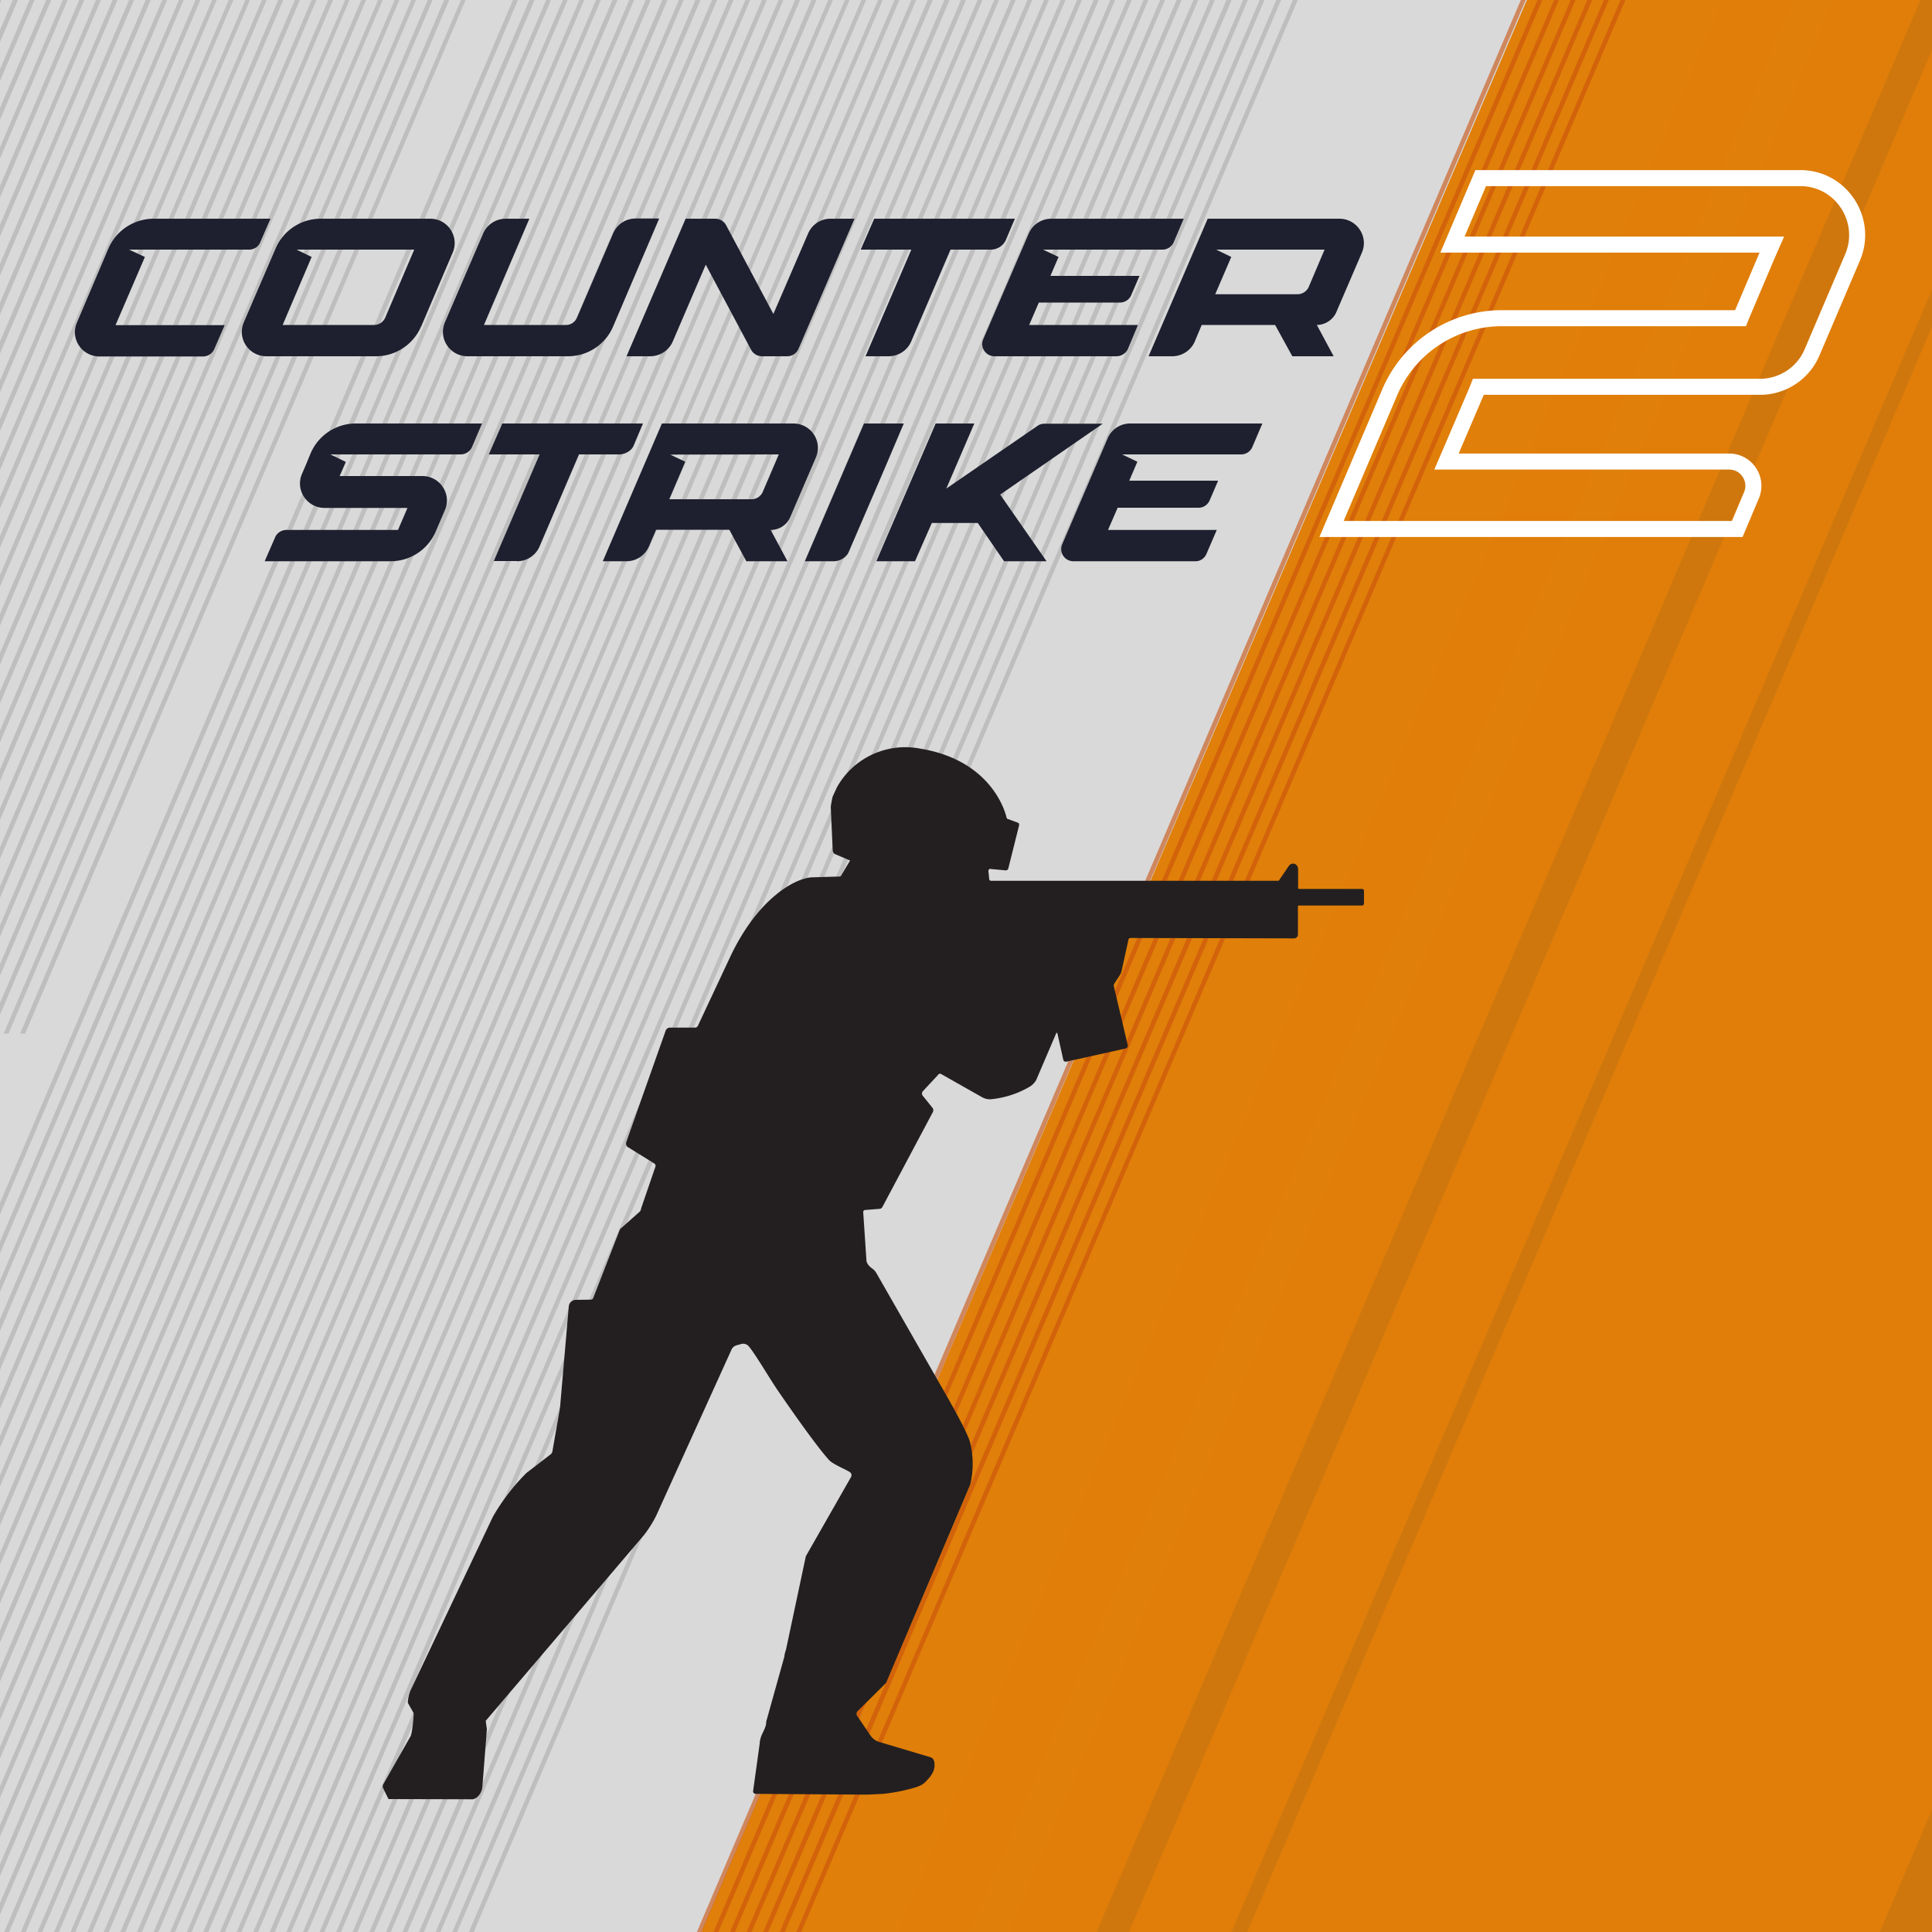
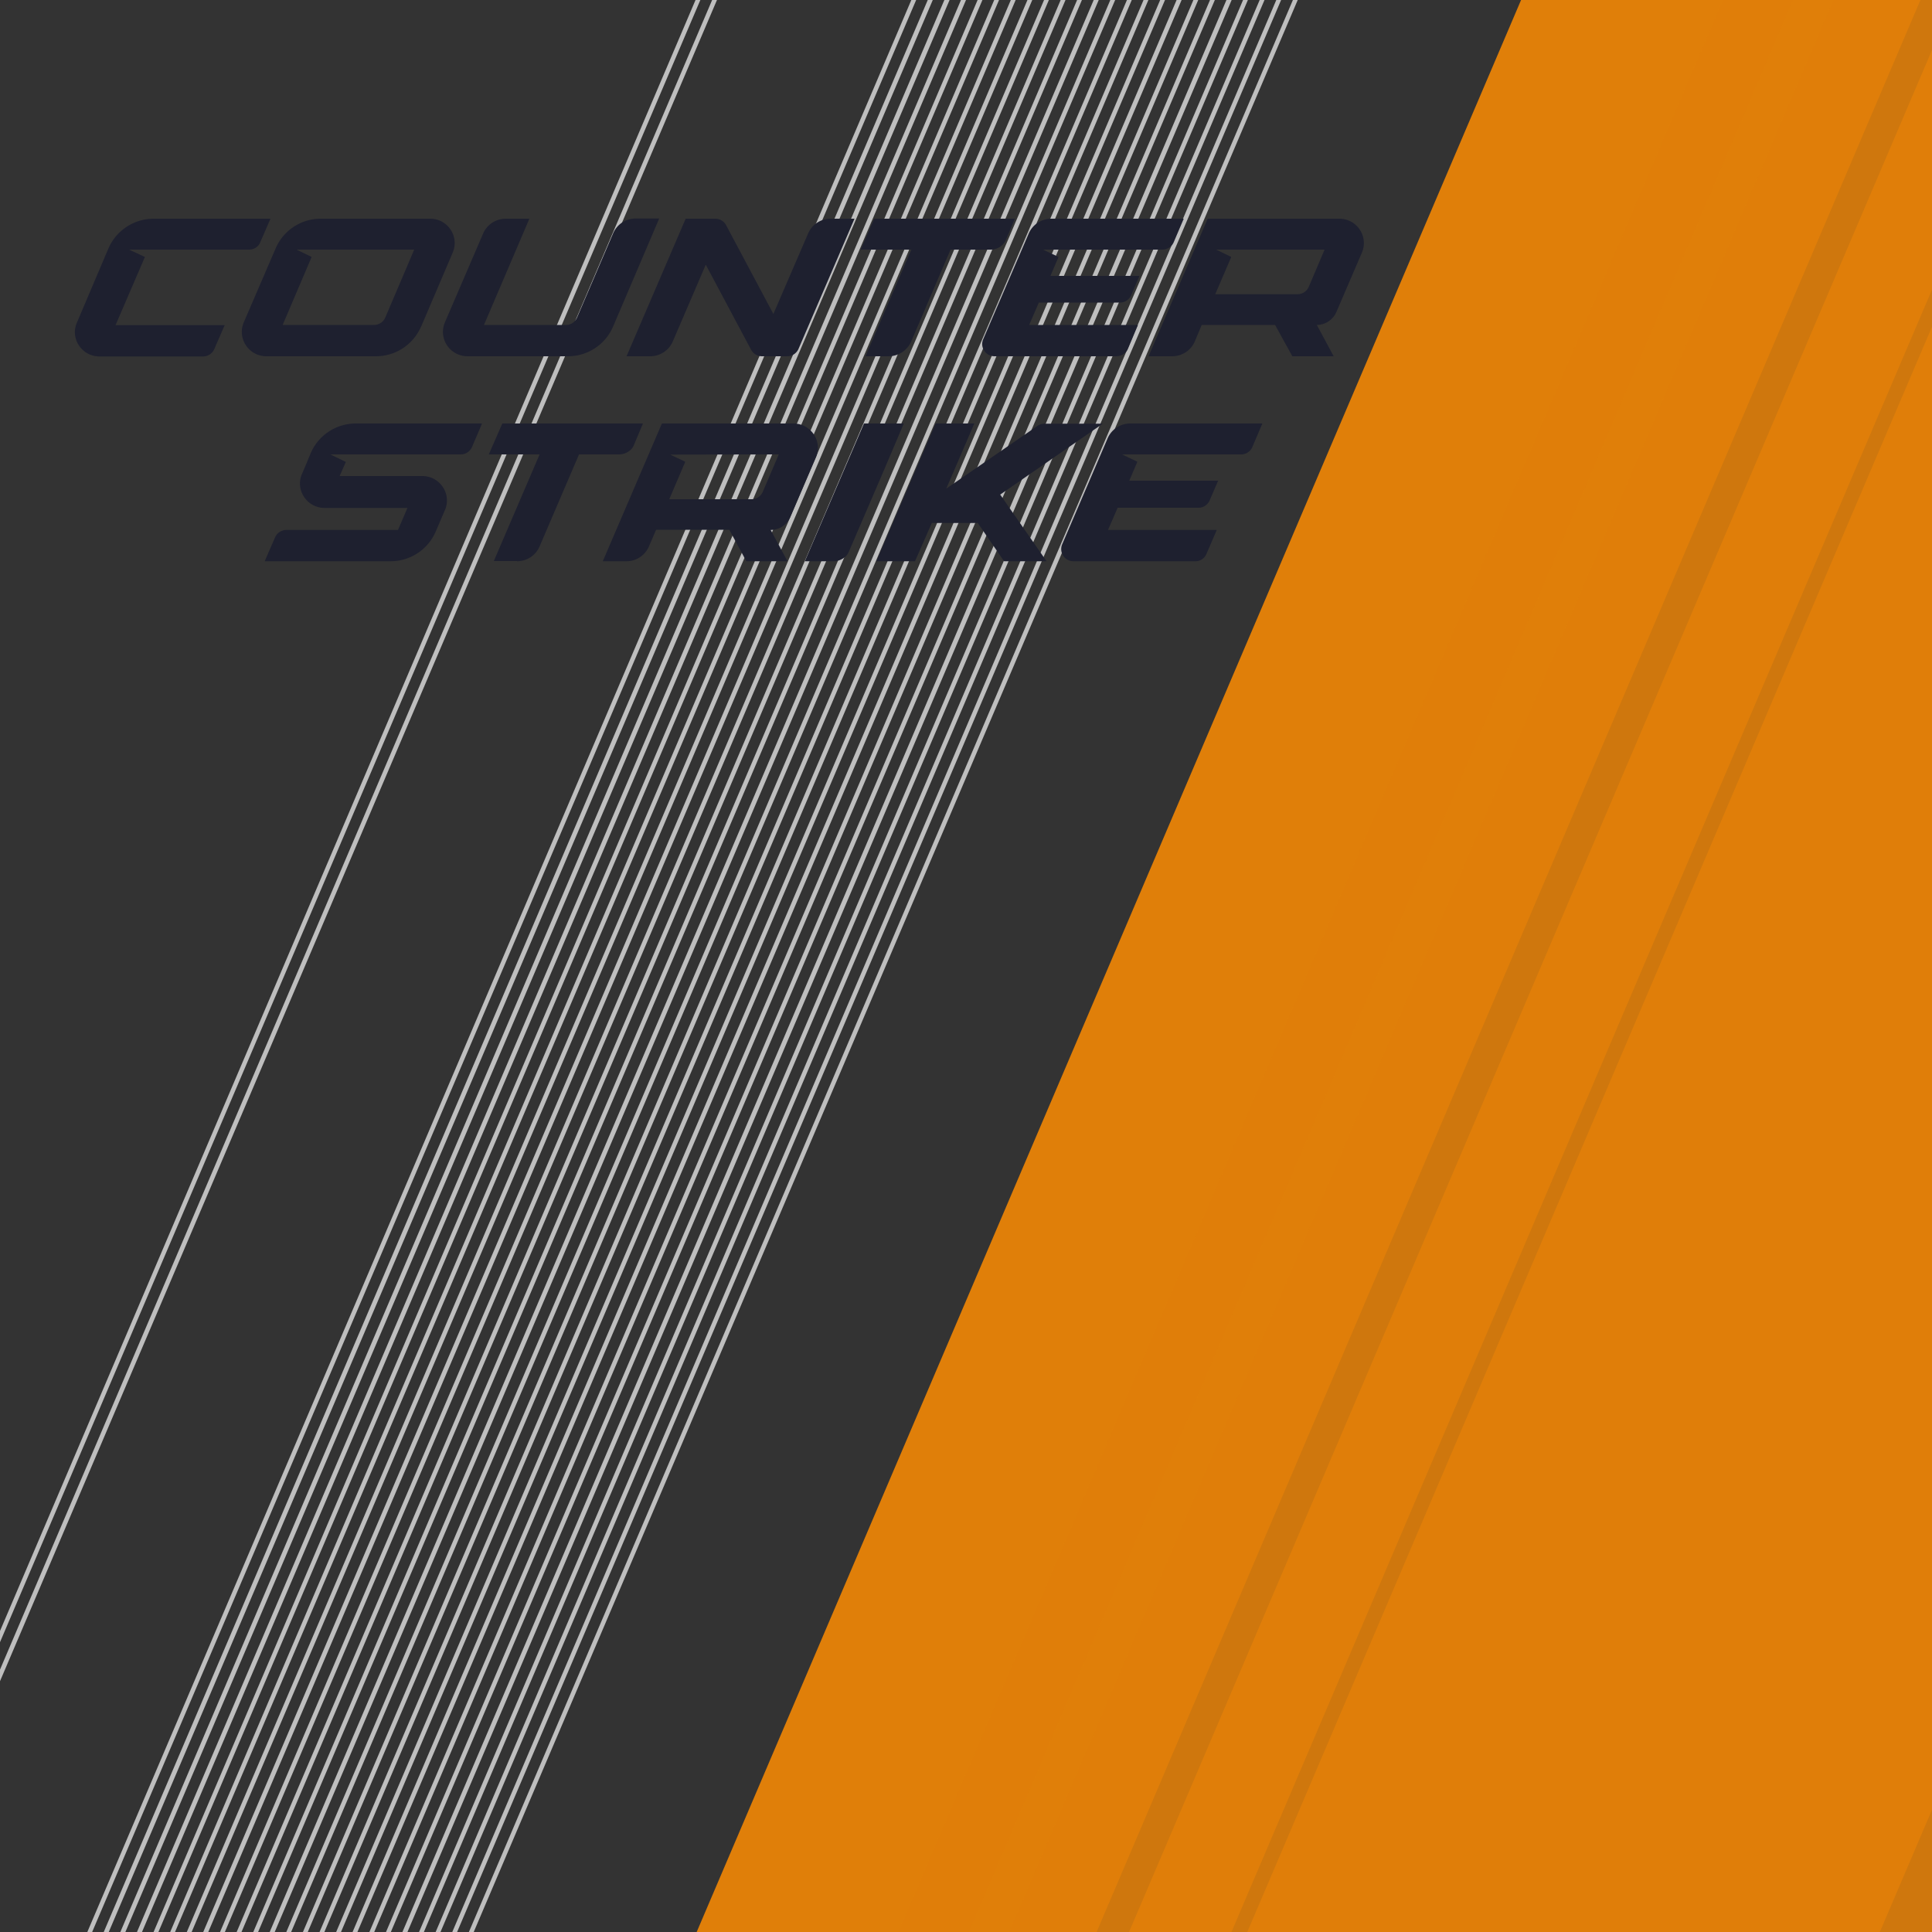
<svg xmlns="http://www.w3.org/2000/svg" fill-rule="evenodd" viewBox="0 0 100 100">
  <rect x="0" y="0" width="100" height="100" fill="#333333" stroke="none" />
  <path fill="#e07f09" d="M78.72 0H99.4L56.76 100h-20.7L78.73 0ZM100 2.59v12.4L63.74 100h-5.3L100 2.59ZM100 16.91v76.76L97.3 100H64.56L100 16.91Z" />
-   <path fill="#d9d9d9" d="M79.03 0 36.3 100H0V0h79.03Z" />
-   <path fill="#c8500d" fill-opacity=".6" d="M78.72 0h.25L36.32 100h-.25L78.72 0Zm.86 0h.25L37.18 100h-.25L79.58 0Zm.86 0h.25L38.04 100h-.25L80.44 0Zm.86 0h.25L38.9 100h-.25L81.3 0Zm.86 0h.25L39.76 100h-.26L82.16 0Zm.86 0h.25L40.62 100h-.26L83.02 0Zm.86 0h.25L41.47 100h-.25L83.88 0Z" />
  <path fill="#e07f09" fill-opacity=".9" d="M89.17 0h3.64L50.16 100H46.5L89.17 0Zm5.72 0H100v100H52.23L94.89 0Z" />
-   <path fill="#bebebe" d="M0 62.26 26.55 0h.26L0 62.86v-.6ZM27.4 0h.27L0 64.87v-.6L27.4 0Zm.87 0h.25L0 66.87v-.58L28.27 0Zm.86 0h.25L0 68.89v-.6L29.13 0Zm.86 0h.25L0 70.9v-.6L29.99 0Zm.86 0h.25L0 72.92v-.6L30.85 0Zm.86 0h.25L0 74.93v-.59L31.7 0Zm.86 0h.25L0 76.94v-.58L32.57 0Zm.85 0h.26L0 78.96v-.6L33.42 0Zm.86 0h.27L0 80.99v-.6L34.28 0Zm.86 0h.25L0 82.98v-.58L35.14 0ZM36 0h.25L0 85v-.58L36 0Zm.86 0h.25L0 87.02v-.6L36.86 0Zm.86 0h.25L0 89.03v-.6L37.72 0Zm.86 0h.25L0 91.02v-.59L38.58 0Zm.86 0h.25L0 93.05v-.58L39.44 0Zm.86 0h.25L0 95.07v-.59L40.3 0Zm.85 0h.26L0 97.1v-.6L41.15 0ZM42 0h.26L0 99.1v-.6L42 0Zm.86 0h.25L.47 100H.22L42.87 0Zm.86 0h.25L1.33 100h-.25L43.73 0Zm.86 0h.25L2.19 100h-.25L44.59 0Zm.86 0h.25L3.05 100H2.8L45.45 0Zm.86 0h.25L3.9 100h-.25L46.3 0ZM24.1 0 1.3 53.5h-.26L23.86 0h.26Zm-.85 0L.44 53.5H.19L22.99 0h.27Zm-.86 0L0 52.52v-.6L22.14 0h.26Zm-.86 0L0 50.5v-.59L21.29 0h.25Zm-.86 0L0 48.48v-.58L20.43 0h.25Zm-.86 0L0 46.47v-.59L19.57 0h.25Zm-.86 0L0 44.45v-.59L18.7 0h.26Zm-.86 0L0 42.44v-.59L17.86 0h.24Zm-.85 0L0 40.44v-.61L16.99 0h.26Zm-.86 0L0 38.42v-.6L16.13 0h.26Zm-.86 0L0 36.4v-.6L15.26 0h.27Zm-.86 0L0 34.4v-.6L14.4 0h.27Zm-.86 0L0 32.38v-.6L13.56 0h.25Zm-.86 0L0 30.36v-.59L12.7 0h.25Zm-.86 0L0 28.35v-.6L11.84 0h.25Zm-.86 0L0 26.33v-.6L10.98 0h.25Zm-.85 0L0 24.33v-.6L10.12 0h.26Zm-.86 0L0 22.31v-.6L9.26 0h.26Zm-.86 0L0 20.3v-.6L8.4 0h.26ZM7.8 0 0 18.3v-.62L7.54 0h.26Zm-.86 0L0 16.28v-.61L6.68 0h.26Zm-.86 0L0 14.26v-.6L5.83 0h.25Zm-.86 0L0 12.24v-.6L4.97 0h.25Zm-.86 0L0 10.23v-.6L4.1 0h.26ZM3.5 0 0 8.21v-.58L3.25 0h.25Zm-.85 0L0 6.2v-.6L2.39 0h.26Zm-.86 0L0 4.19v-.6L1.53 0h.26ZM.93 0 0 2.18v-.63L.66 0h.27ZM.07 0 0 .17V0h.07Z" />
  <path fill="#bebebe" d="M0 84.42 36 0h.25L0 85v-.58ZM36.86 0h.25L0 87.02v-.6L36.86 0Zm10.3 0h.26L4.77 100h-.25L47.17 0Zm.86 0h.26L5.63 100h-.26L48.02 0Zm.86 0h.27L6.49 100h-.26L48.88 0Zm.86 0H50L7.35 100h-.26L49.74 0Zm.86 0h.25L8.2 100h-.25L50.6 0Zm.86 0h.25L9.06 100h-.25L51.46 0Zm.86 0h.25L9.92 100h-.25L52.32 0Zm.85 0h.26L10.78 100h-.26L53.18 0Zm.87 0h.25L11.64 100h-.25L54.04 0Zm.86 0h.25L12.5 100h-.25L54.9 0Zm.85 0H56L13.36 100h-.25L55.75 0Zm.86 0h.26L14.22 100h-.26L56.61 0Zm.86 0h.25L15.07 100h-.25L57.47 0Zm.86 0h.25L15.93 100h-.25L58.33 0Zm.86 0h.25L16.79 100h-.25L59.19 0Zm.86 0h.25L17.65 100h-.25L60.05 0Zm.86 0h.25L18.5 100h-.25L60.9 0Zm.86 0h.25L19.37 100h-.25L61.77 0Zm.86 0h.25L20.23 100h-.25L62.63 0Zm.85 0h.27L21.09 100h-.26L63.48 0Zm.86 0h.25L21.94 100h-.25L64.34 0Zm.86 0h.25L22.8 100h-.25L65.2 0Zm.86 0h.25L23.66 100h-.25L66.06 0Zm.86 0h.25L24.52 100h-.25L66.92 0Z" />
-   <path fill="none" stroke="#fff" stroke-width=".83" d="M91.17 20.02H76.52l-.1.25-1.3 3.04-.25.58H89.5c.9 0 1.51.92 1.15 1.76l-.73 1.73h-21l3.01-7.07a6.31 6.31 0 0 1 5.79-3.84h12.37l.1-.25 1.27-2.99.25-.57H75.18l1.46-3.44h16.55c2.1 0 3.52 2.16 2.7 4.1l-2.09 4.9a2.93 2.93 0 0 1-2.63 1.8Z" />
  <path fill="#1e202f" d="M7.96 11.32c-1.02 0-1.93.6-2.34 1.52L3.98 16.7c-.36.83.26 1.75 1.17 1.75h5.36c.25 0 .48-.15.58-.38l.54-1.24H5.98L7.5 13.3l-.82-.38h6.21c.26 0 .49-.15.58-.38l.53-1.22H7.96Zm13.83 5.59a2.54 2.54 0 0 1-2.33 1.53h-5.67c-.91 0-1.53-.92-1.17-1.76l1.65-3.83a2.54 2.54 0 0 1 2.33-1.53h5.67c.9 0 1.52.92 1.16 1.76L21.8 16.9l-.01.01Zm-1.85-.47 1.5-3.52h-6.09l.78.38-1.5 3.52h4.72c.26 0 .49-.15.59-.38Zm6.82 12.6h-1.2l2.37-5.52H25.3l.7-1.6h7.28l-.48 1.14c-.11.27-.44.46-.76.46h-2.07l-2.04 4.76c-.2.47-.66.77-1.17.77v-.01Zm23.85-1.97h-2.38l-.87 1.98h-2l3.07-7.13h2l-1.45 3.37 4.74-3.26c.1-.07.23-.1.36-.1h3l-5.31 3.67 2.4 3.45h-2.2l-1.36-1.98Zm-3.83-5.15h-2.06l-3.06 7.13h1.5c.32 0 .66-.21.77-.48l1.8-4.18 1.05-2.47Zm-6 7.13h-2.15l-.88-1.63h-3.79l-.37.86c-.2.47-.66.77-1.16.77H31.2l3.06-7.13h6.8c.92 0 1.53.93 1.17 1.76l-1.32 3.07a1.1 1.1 0 0 1-1.02.68l.87 1.62h.02Zm.66-3.53-1.13-2-5.62.01.78.37-.83 1.94h4.26c.25 0 .48-.15.58-.38l.83-1.94 1.13 2Zm17.01-.64h4.6l-.43 1c-.1.24-.32.4-.58.4h-4.19l-.5 1.15h5.63l-.53 1.23c-.1.24-.33.4-.59.39h-6.3a.63.63 0 0 1-.58-.88l2.35-5.48c.2-.47.66-.77 1.17-.77h6.84l-.52 1.22a.63.63 0 0 1-.59.38h-6.15l.79.38-.42.98Zm-33.4-8.06 2.35-5.5h-1.22c-.51 0-.97.3-1.17.76l-1.98 4.6c-.36.84.26 1.76 1.17 1.76h5.2c1.01 0 1.93-.6 2.33-1.53l2.39-5.6H32.9c-.51 0-.97.3-1.17.78l-1.86 4.34c-.1.24-.33.4-.59.39h-4.23ZM46 18.44h-1.2l2.37-5.52h-2.62l.7-1.6h7.28l-.48 1.13a.86.86 0 0 1-.76.47H49.2l-2.04 4.76c-.2.46-.66.76-1.17.76H46Zm22.16-1.62.87 1.62h-2.14L66 16.82h-3.8l-.36.86c-.2.46-.66.76-1.17.76h-1.22l3.06-7.12h6.81c.91 0 1.53.92 1.17 1.76l-1.32 3.07c-.17.4-.58.67-1.02.67h.01Zm.4-3.9 1.14 2-1.14-2-.82 1.93a.64.64 0 0 1-.59.38H62.9l.83-1.93-.78-.38h5.61Zm-9.58 1.36h-4.61l.42-.98-.8-.38h6.18c.25 0 .48-.15.58-.38l.52-1.22h-6.85c-.51 0-.97.3-1.17.76l-2.36 5.48c-.18.42.13.88.59.88h6.3c.26 0 .5-.15.6-.38l.52-1.24h-5.63l.5-1.16h4.2c.25 0 .48-.15.58-.38l.43-1Zm-24.16 3.4c-.2.46-.66.76-1.17.76h-1.22l3.06-7.12h1.53c.24 0 .45.13.56.33l2.45 4.6 1.8-4.17c.2-.46.65-.76 1.16-.76h1.24l-2.9 6.74a.64.64 0 0 1-.59.38h-1.3a.64.64 0 0 1-.56-.33l-2.35-4.41-1.71 3.98ZM20.6 27.43l.49-1.14H16.8c-.91 0-1.53-.93-1.17-1.76l.19-.44.26-.63a2.54 2.54 0 0 1 2.34-1.54h6.53l-.52 1.22a.64.64 0 0 1-.59.38H17.1l.8.39-.32.73h4.28c.91 0 1.53.93 1.17 1.76l-.48 1.12a2.54 2.54 0 0 1-2.34 1.53H13.7l.54-1.24c.1-.23.33-.38.59-.38h5.78-.01Z" />
-   <path fill="#231f20" d="M67.24 46.01a.05.05 0 0 1-.05-.04V45c0-.17-.11-.3-.26-.3a.26.26 0 0 0-.22.12l-.51.75a.05.05 0 0 1-.05.02H51.3a.1.1 0 0 1-.1-.1l-.04-.4v-.02c0-.05.05-.1.1-.1a.1.1 0 0 1 .03.01l.76.07c.07 0 .13-.04.14-.1l.56-2.24v-.03a.1.1 0 0 0-.07-.1l-.52-.19a.1.1 0 0 1-.06-.07c-.09-.39-.85-3-4.52-3.58-1.7-.31-3.42.5-4.26 2.01l-.22.48c-.02.04-.1.5-.1.53l.1 2.24c0 .08.04.15.1.2l.8.34-.44.74a.12.12 0 0 1-.12.09l-1.41.04c-.88.04-2.83 1.1-4.26 4.17l-1.65 3.52a.17.17 0 0 1-.15.09h-1.31c-.08 0-.17.07-.2.14l-2.04 5.77a.25.25 0 0 0 .04.25l1.42.88c.04.04.06.09.05.14l-.75 2.19c0 .05-.03.1-.05.14l-.98.87a.24.24 0 0 0-.09.13l-1.35 3.47a.14.14 0 0 1-.14.1l-.76.01c-.2 0-.35.15-.37.34l-.45 5.2-.04.26-.36 2.06a.3.3 0 0 1-.08.13l-1.26.97a10.7 10.7 0 0 0-1.74 2.27l-4.22 8.9c-.1.19-.18.51-.18.73l.3.53c0 .2-.07 1.04-.16 1.2l-1.41 2.48a.22.22 0 0 0-.01.2l.07.15.21.42 4.3.01c.26.02.55-.32.56-.68l.23-2.94-.06-.44 8.18-9.6c.22-.27.5-.72.65-1.03l3.9-8.6c.05-.1.13-.16.23-.2l.25-.07c.15-.05.31 0 .41.12.34.4 1.14 1.77 1.54 2.34.32.47 1.92 2.79 2.62 3.55.2.21.8.45 1.06.61.09.06.12.17.07.26l-2.34 4.1-1.03 4.85c-.04.1-.07.22-.08.34l-.94 3.37c0 .42-.32.64-.34 1.15l-.34 2.45c0 .08.05.14.13.14l5.77.04.82-.04a9.03 9.03 0 0 0 1.7-.34c.25-.08.41-.18.51-.29.2-.2.43-.46.46-.78v-.18a.53.53 0 0 0-.06-.19l-.01-.02a.22.22 0 0 0-.07-.06.23.23 0 0 0-.05-.03l-2.68-.8a.84.84 0 0 1-.43-.31l-.72-1.06a.2.2 0 0 1 .04-.22l1.4-1.39c.05-.04.09-.1.11-.16l4.32-10.18a4.6 4.6 0 0 0 0-2.14c-.1-.57-1.55-3.01-1.93-3.69l-2.92-5.1a.75.75 0 0 0-.22-.25.99.99 0 0 1-.19-.17.54.54 0 0 1-.11-.21l-.17-2.54c0-.05.03-.1.08-.11l.76-.06c.07 0 .13-.05.16-.11l2.6-4.89a.22.22 0 0 0 0-.21l-.53-.66a.2.2 0 0 1 0-.2l.8-.86c.03-.06.1-.08.16-.05l2.12 1.2c.13.07.27.11.42.11a4.9 4.9 0 0 0 2.06-.66 1 1 0 0 0 .32-.33l1.04-2.43c0-.03.05-.03.06 0l.3 1.35c.01.09.09.14.17.12l3.06-.68c.08-.02.13-.1.11-.18l-.72-3.05c0-.04 0-.08.02-.12l.3-.46a.63.63 0 0 0 .08-.19l.36-1.64a.1.1 0 0 1 .1-.08l8.46.02h.01a.2.2 0 0 0 .2-.2v-1.45c0-.03.03-.05.05-.05h3.27a.1.1 0 0 0 .1-.1v-.66a.1.1 0 0 0-.1-.1h-3.27.01Z" />
</svg>